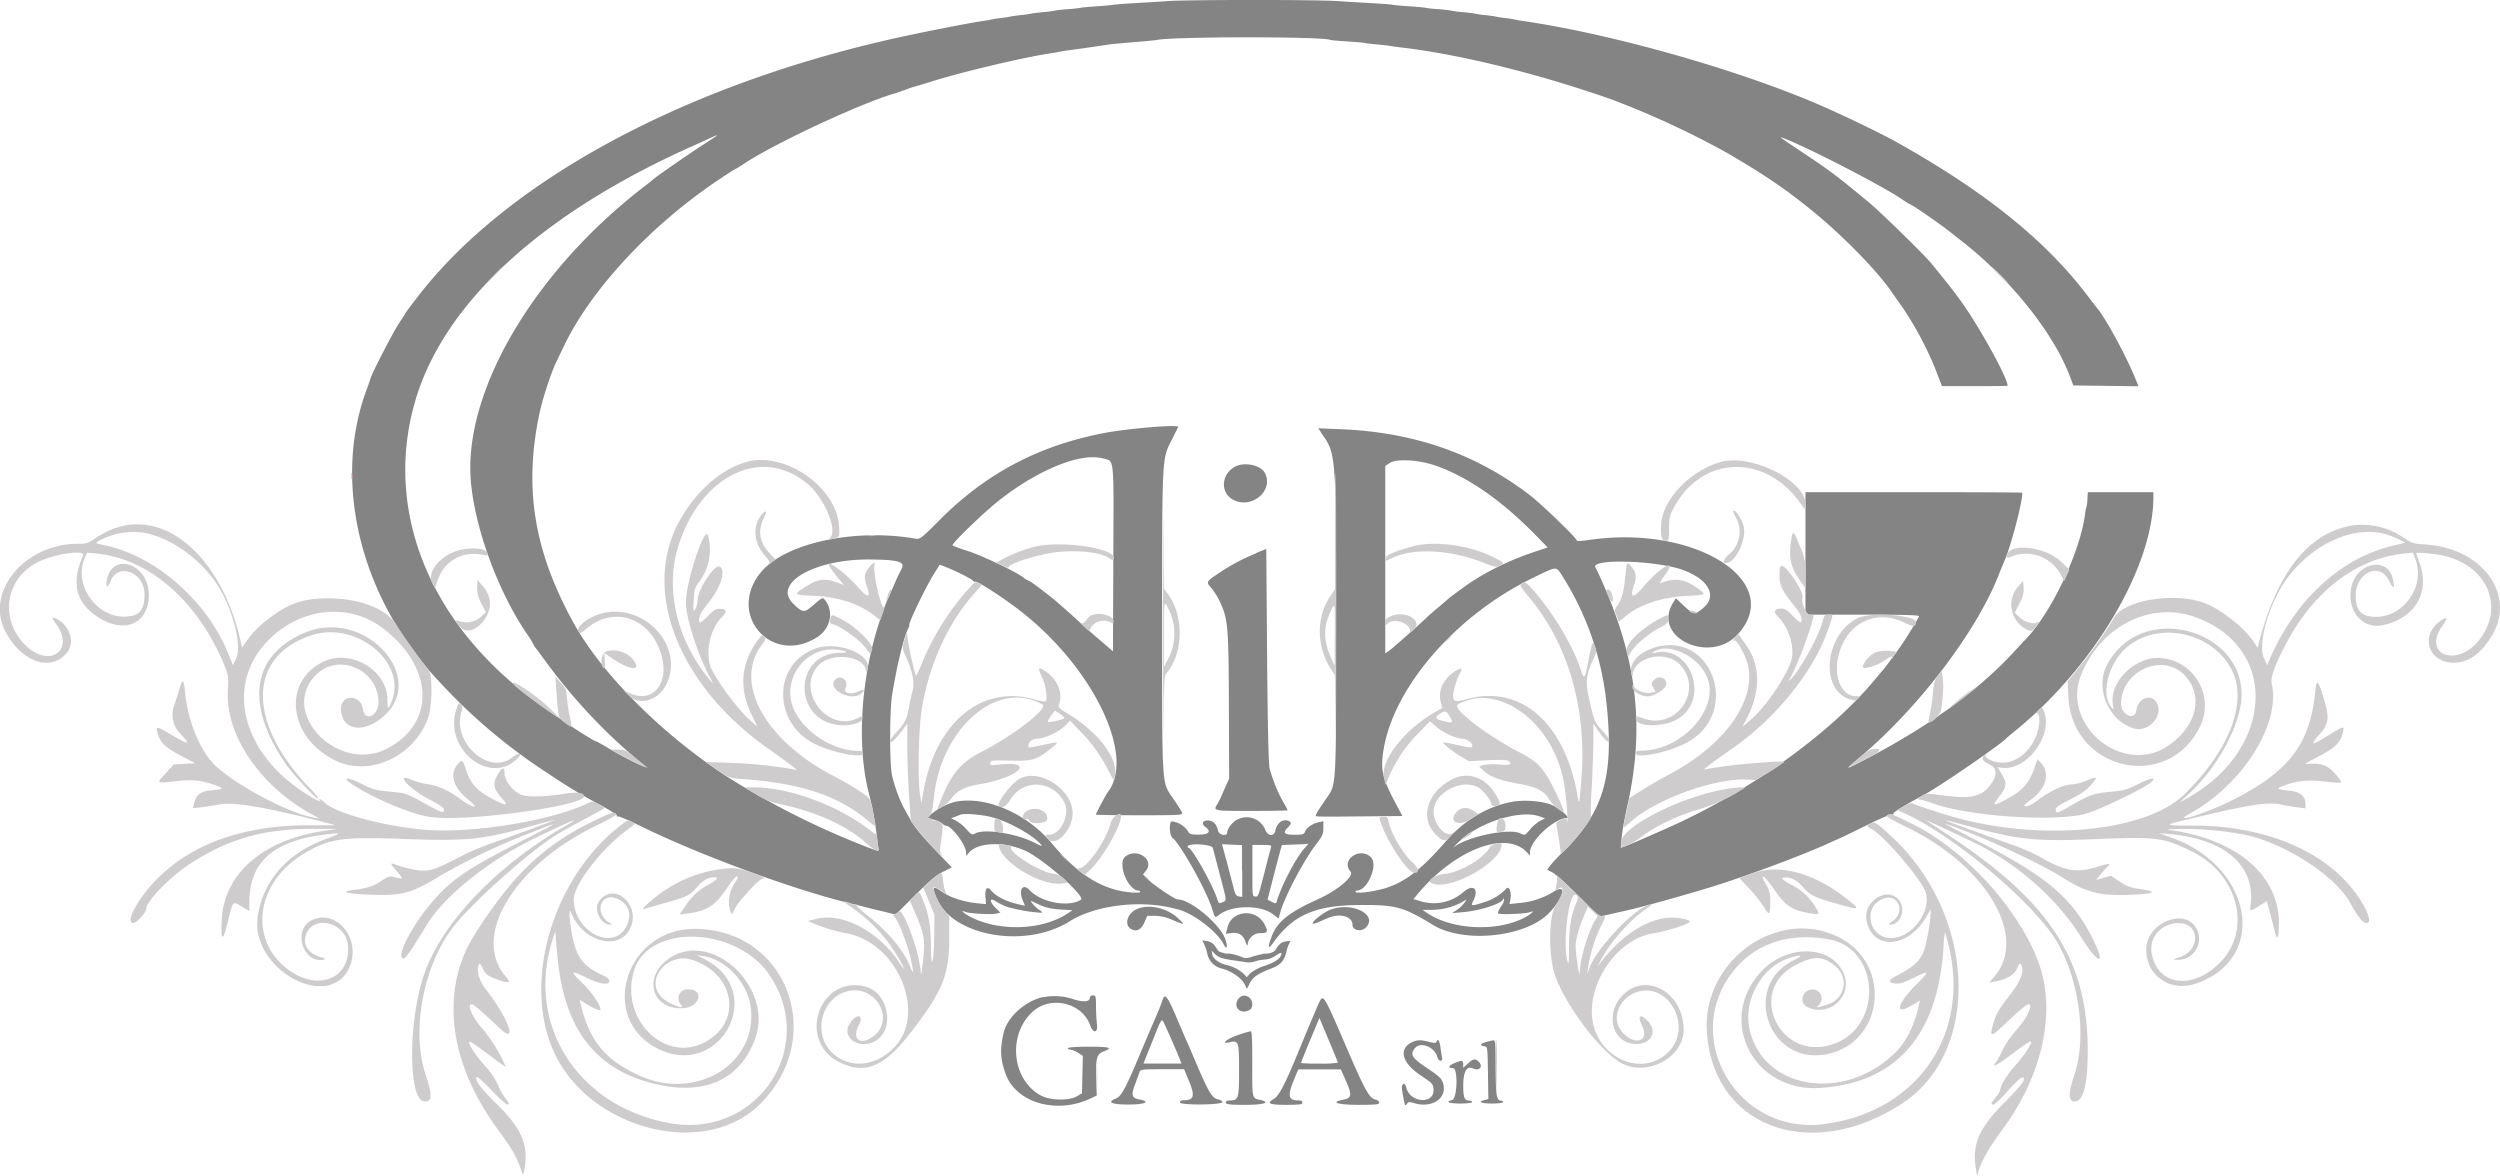
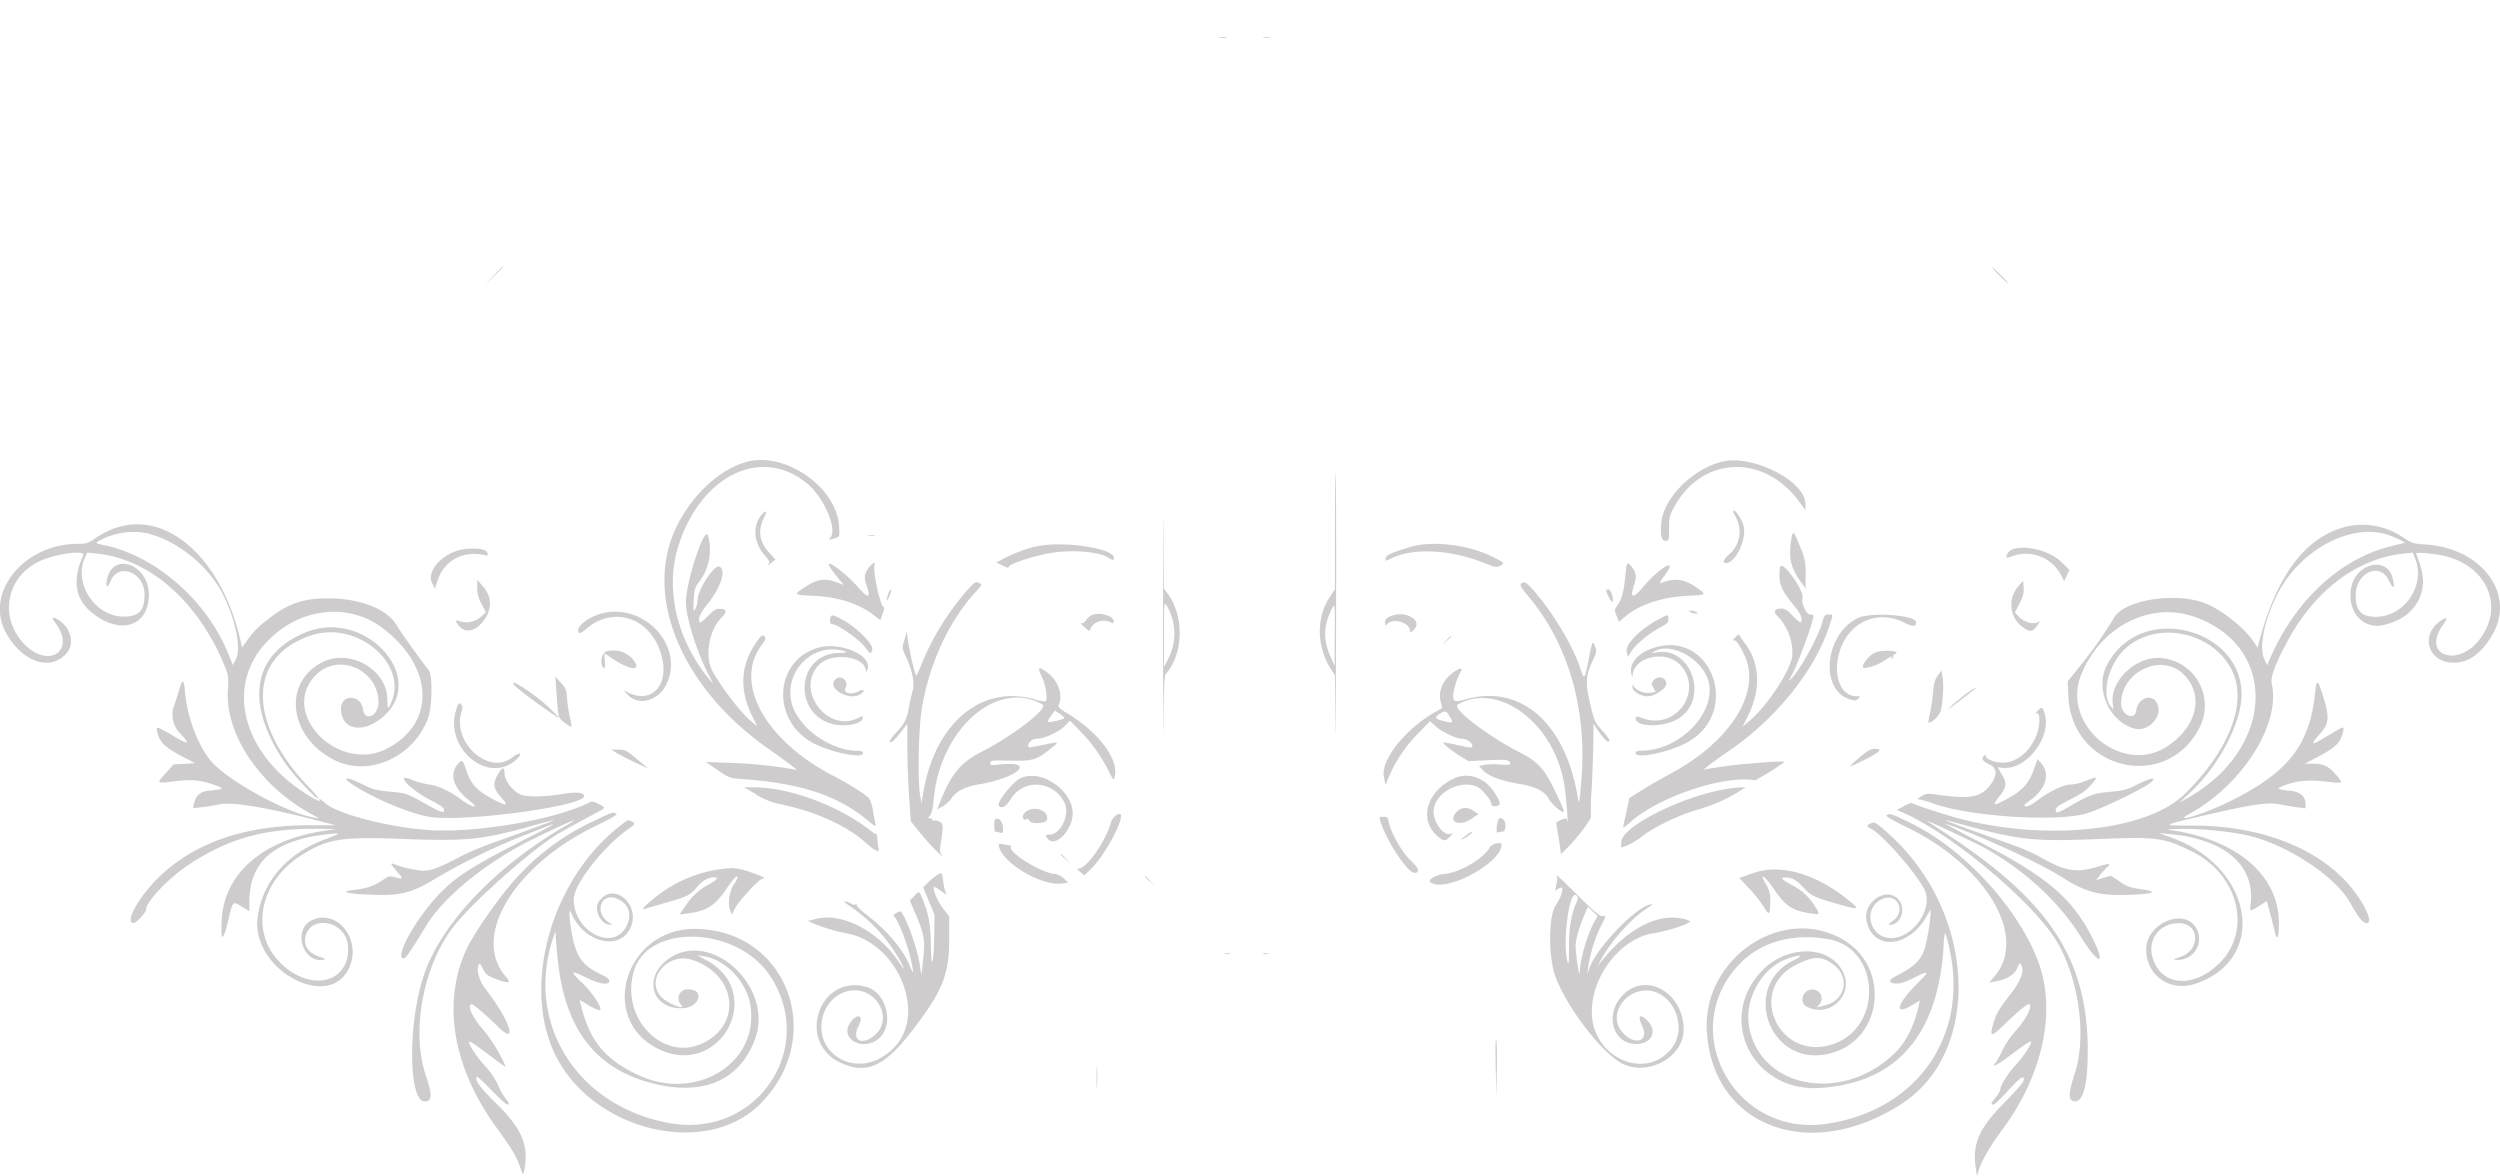
<svg xmlns="http://www.w3.org/2000/svg" id="Layer_1" data-name="Layer 1" viewBox="0 0 813.33 382.59">
  <defs>
    <style>
      .cls-1 {
        fill: #838483;
      }

      .cls-1, .cls-2, .cls-3 {
        fill-rule: evenodd;
      }

      .cls-2 {
        fill: #f2979a;
      }

      .cls-3 {
        fill: #cfcccd;
      }
    </style>
  </defs>
  <g>
-     <path class="cls-1" d="M395.37,102.75c-3,.19-8.11.5-11.28.68s-5.86.41-6,.48-2.5.29-5.27.48-5.14.4-5.28.48a42.87,42.87,0,0,1-4.31.47,42.14,42.14,0,0,0-4.32.48,32.23,32.23,0,0,1-3.86.5c-2,.19-3.7.41-3.84.48a26.64,26.64,0,0,1-3.12.45c-1.58.17-3.2.4-3.6.5s-1.8.32-3.11.48-2.73.38-3.12.48-1.59.32-2.64.47c-5.51.8-22.18,4.12-31.44,6.25-67.7,15.62-123.91,46.37-152.45,83.39-2.19,2.85-4,5.25-4,5.34s-1,1.64-2.18,3.43c-1.84,2.74-8.9,16.41-9.18,17.79-.06.24-.65,1.94-1.34,3.79-11.17,30.18-2,67.63,23.22,94.48a183.24,183.24,0,0,0,36.46,30.75,176,176,0,0,0,16.93,10.16c2.82,1.53,5,3,4.85,3.24s-.06.31.2.15,3.27,1.08,6.67,2.77c20.05,9.91,52.26,21.72,70.74,25.94.39.08,2.07.51,3.71.94s3.38.86,3.84.95,1.89.44,3.17.77l2.33.59,6.31-6.27c4.58-4.54,7.09-6.64,9.15-7.67l2.83-1.41-4.52-4.75c-5.3-5.56-7.6-8.34-9.08-11L309.71,365A48.46,48.46,0,0,1,306,354.66c-.83-3.4-.83-20.83,0-26.15,1.35-8.6,3.79-18.81,5.1-21.35.41-.8.65-1.45.52-1.45-.63,0,5.49-12.7,8-16.64l1.9-3,2.34.92c3.41,1.35,8.28,3.86,8.69,4.48.19.29.36.37.36.16,0-.76,7.84,4.18,13.93,8.79,24.23,18.38,38.68,47.83,29.29,59.72a79.48,79.48,0,0,0-3.86,7.22c0,.13,6.39.23,14.21.23,12.87,0,14.18-.07,13.91-.78-.17-.42-1.5-2.56-3-4.74-3.72-5.54-3.53-2.48-3.54-56.86s0-53.61,3-59.47c.76-1.48,1.51-3,2.23-4.46.36-.92-16.3.45-24.3,2-21.27,4.11-38.42,13.22-53.48,28.43-5.46,5.51-6.26,6.14-7.46,5.93-20-3.52-42.67,1.38-50.52,10.9-11.29,13.7,3.52,30.64,18.41,21.05,4.33-2.79,5.42-8.46,2.34-12.15-.63-.76-.91-.64-3.51,1.63-3.2,2.78-3.55,2.76-6.76-.36-6.79-6.6,7.08-14.53,25.06-14.33,9.42.11,11.51.75,10.2,3.13-.49.89-1.5,3-2.25,4.75l-2.23,5c-.47,1.05-1.62,4.18-2.55,6.95-6.17,18.47-7.6,40.47-3.64,56a108.5,108.5,0,0,1,2.61,13.88c.16,1.58.4,3.36.53,4,.29,1.39.31,1.4-5.31-.79a264.76,264.76,0,0,1-43.49-22c-21.47-13.94-41.11-33.56-50.36-50.32-12.88-23.34-16.23-43.91-11.08-68.14,1.1-5.17,4.16-14.37,5.8-17.39.25-.47,1-2.14,1.79-3.72,8.61-18.58,28.22-39.82,50.65-54.86,2.83-1.9,5.24-3.45,5.37-3.45a28.43,28.43,0,0,0,3-1.84c10.18-6.72,38.07-19.7,49.1-22.87.4-.11,1.7-.56,2.88-1s2.49-.87,2.88-1,3.53-1,7-2.11c9.92-3.07,29.76-7.73,37.91-8.91,1.06-.15,2.25-.36,2.64-.46a26,26,0,0,1,2.64-.44l7.2-1,6.72-1c.79-.11,4.35-.43,7.91-.72s6.92-.61,7.44-.72c5.15-1.11,54.48-1.14,56.36,0,.15.09,2.64.32,5.55.5s5.38.4,5.52.48,1.86.28,3.84.46,4,.41,4.56.52,2,.32,3.36.47c19,2.18,44.9,8.55,68.86,17A284,284,0,0,1,578,152.3c11.89,7,18,11.12,26.38,17.83,10,8,21.87,20,26.65,27,.38.57,1.77,2.52,3.07,4.32a109.61,109.61,0,0,1,11.2,20.67l2.27,5.87h10.68c5.87,0,10.68-.06,10.68-.14,0-2.42-8.67-18.26-14.63-26.72-2.48-3.51-4.17-5.68-10.08-12.95-2.37-2.92-16.73-16.94-20.64-20.16-10.8-8.9-12.18-9.94-21.34-16.05-7.7-5.14-7.94-5.32-6.25-4.67,7.88,3,31.83,15.34,38.48,19.83a22.65,22.65,0,0,0,3,1.85c.44,0,9.37,6.19,12.74,8.83l4,3.16c15.75,12.31,29.78,29.89,35,43.91l1.09,2.88,10.6.13,10.61.13-1.35-3.25c-2.94-7.09-9.48-19.08-12.05-22.07q-1.57-2-3.08-4c-13.79-18.21-33.62-34.15-62.66-50.34-4.42-2.46-14.21-7.22-22.31-10.84-26.46-11.81-69-24-98.86-28.34-.88-.12-1.76-.27-2.64-.47-1-.2-2.07-.37-3.11-.48s-2.09-.27-3.12-.48c-.4-.1-2-.33-3.6-.5a27,27,0,0,1-3.12-.45,36.19,36.19,0,0,0-3.84-.48,32.23,32.23,0,0,1-3.86-.5,42.14,42.14,0,0,0-4.32-.48,42.87,42.87,0,0,1-4.31-.47c-.13-.08-2.51-.3-5.28-.48s-5.14-.41-5.29-.49-2.74-.29-5.76-.46-8.41-.49-12-.72c-7.58-.5-47.63-.48-55.67,0m-146.62,44c-.26.21-2.3,1.56-4.54,3-3.85,2.46-15.32,10.43-15.84,11-.13.15-1.21,1-2.39,1.92-34.25,26.15-57.12,63-57.11,92,0,15.13,7.88,38.32,18.22,53.64a35.59,35.59,0,0,1,2.41,3.85,2.1,2.1,0,0,0,.5.86c.27.32,1.94,2.56,3.72,5a183,183,0,0,0,31.78,33.42c2,1.65-5.67-2.06-11.65-5.61-2.06-1.22-3.82-2.22-3.93-2.22-1,0-14.43-8.91-21.61-14.36-33.16-25.17-47.25-61-37.61-95.53,9-32.27,41.1-61.9,91.11-84.09q2.41-1.08,4.8-2.19c2.38-1.11,2.82-1.25,2.14-.67m196.93,96.44c4.9,6.88,4.86,6.34,4.87,62.59,0,53.22.1,51.53-3,56.09-3,4.32-3.82,5.74-3.57,6s6.51.17,14.19.1l13.95-.13-1.16-2.16c-5.4-10-6-12.38-5.05-18.94,3.1-20.57,23.54-44.22,48.74-56.41,8-3.87,7.36-3.83,9.52-.54a95.78,95.78,0,0,1,14,38.46c3.2,25.8-.16,38.07-14.11,51.58a48.6,48.6,0,0,0-3.91,4.19l-.94,1.3,1.81.94c1,.52,4.81,4,8.47,7.63l6.65,6.69,4.15-.93,4.87-1.1c5-1.12,17.49-4.58,27.11-7.52,10.87-3.33,28.27-9.76,37.44-13.84l5-2.24c.92-.41,4.91-2.35,8.85-4.3s7.46-3.45,7.8-3.32.56,0,.5-.26c-.1-.43,3.43-2.59,10.68-6.54,4.81-2.62,24.52-16.19,25.92-17.84.13-.16,1.42-1.25,2.87-2.43,25.78-20.91,45.09-53.52,45.11-76.2v-1.56H695l-.12,2.25a11.53,11.53,0,0,1-.31,2.57,10.54,10.54,0,0,0-.44,2.21c-1.59,12.66-11.45,33.17-19.94,41.44l-3.11,3.36c-9.73,10.59-22.57,20.46-38.88,29.87-6,3.47-15.12,8.22-15.12,7.89,0-.09,1.89-1.76,4.2-3.72,18.89-16,37.62-40.71,44.75-59,.57-1.46,1.32-3.29,1.68-4.08,2.2-4.94,6-19.25,6-22.62,0-.1-15.88-.18-35.28-.18H603.16v39.84h18.48c12.64,0,18.47.15,18.47.5s-3.89,6.82-6.18,10.05c-1.78,2.5-5.06,6.93-5.33,7.2q-1.44,1.67-2.84,3.36c-14.69,17.67-40.54,36.23-67,48.08-6.77,3-12.12,5.34-13.85,6l-1.87.67.33-3.48c.18-1.92,1.07-6.83,2-10.92,5.32-24.14,3.08-45.53-7.33-69.82-1.47-3.44-2.88-6.52-3.14-6.85-2.44-3.14,20.2-2.49,28.8.83,8,3.09,10.75,8.29,6.33,12.1-2.75,2.37-3.34,2.32-6.45-.61L561,297l-1,1.61c-6.8,11.14,12.18,20.08,21.23,10C596.57,291.54,567.3,273,532.94,278c-2.29.34-4.16.44-4.16.24,0-.78-11.46-11.86-15.36-14.85C495.88,250,475.94,243,452.08,242l-7.46-.31,1.06,1.49m-70.88,8.34c3.55,1.06,3.32-1.24,3.18,32.46l-.12,30.29-1.5-1.3c-.82-.71-2.76-2.38-4.31-3.7s-3-2.64-4.51-4q-4.23-3.94-8.64-7.7c-3.41-2.81-8.07-6.28-8.43-6.28a7.75,7.75,0,0,1-2-1.22C346,288.2,335,283,330.3,281.5a38.94,38.94,0,0,1-4.63-1.67c-.51-.45,10.09-10.71,15.24-14.75,12.84-10.09,26.77-15.65,33.89-13.52m106.71,1.85c10.74,3.41,22.19,11.17,33.53,22.71l4.25,4.33-5.21,1.76a89.63,89.63,0,0,0-20,9.71c-1.3.86-6.72,4.84-7,5.14-.13.14-1.64,1.44-3.36,2.88s-3.22,2.75-3.36,2.89c-1.1,1.2-11.13,10.1-12.36,11l-1.55,1.1v-61l1.55-1c2.06-1.3,8.61-1,13.56.52m-64.3.89c-4.26,2.63-4.43,8.38-.31,10.59,6,3.21,13.33-2.91,10.35-8.67-1.39-2.7-7-3.78-10-1.92m7.2,28a64.93,64.93,0,0,0-12,6.34c-4.45,3-4.41,2.93-2.61,5a23.11,23.11,0,0,1,2.91,4.75c2.5,5.5,2.7,8,2.78,34.35l.08,22.9L414,359.33a43.64,43.64,0,0,1-2.18,4.68c-1.45,2.14-1.31,2.17,11.12,2.17,6.46,0,11.75-.1,11.75-.22a20.69,20.69,0,0,0-1.36-2.53,49.62,49.62,0,0,1-4.49-11c-.37-1.55-.64-13.51-.83-36.88l-.27-34.61-3.36,1.36m-98.14,81a19.76,19.76,0,0,0-7.58,4l-1.1,1.18,2.17.61a7.39,7.39,0,0,1,2.72,1.27,1.8,1.8,0,0,0,1.12.66c1.81,0,6.5,6.25,6.52,8.71v1.13l.83-1c2.86-3.54,11.68-3.85,18.59-.64,5.88,2.73,19.57,14.85,17.93,15.86-4.13,2.55-12.93.89-16.73-3.15-2.2-2.34-3.65-.14-2.2,3.34l.73,1.76-1.54-.33c-4.44-.95-7.87-2.65-9.57-4.73-1.18-1.47-2-.43-1.75,2.32l.18,2.21-2.89-.28c-4.39-.44-8.87-1.91-11.53-3.8s-3-1.67-2.12,1.06c4.3,13.19,28.94,18,43.88,8.54,8-5,22-6.88,32.87-4.34l1.92.45c5.09,1.19,12.95,7.12,15.21,11.47,1,1.91,1.38.93.59-1.48C413,403.28,403.14,395,399.06,395c-1,0-7.16-4.09-9.55-6.34l-1.9-1.79,1-1.28c2.83-3.6-3-7.55-6.74-4.55-2.68,2.17.87,11.08,4.4,11.08a.43.43,0,0,1,.47.38c0,.5-4,.26-7-.42-7.6-1.74-14.49-6.6-21.77-15.35-8.22-9.87-21.86-15.66-31.74-13.46m181.28,0c-7.86,1.44-15.5,6-21.53,13-8.5,9.77-14,13.77-21.31,15.53-3.73.9-7.91,1.26-7.91.68a.43.43,0,0,1,.46-.38c3.47,0,7-8.38,4.6-10.82-3.59-3.58-10,.87-6.66,4.64,1.27,1.47-4.2,6.12-10.64,9-9.54,4.33-13.3,7.37-15.07,12.22-1.31,3.55-1.11,4.25.54,1.93,6.4-9,13.66-12.18,28-12.28,11.88-.09,14.23.55,24,6.49,10.18,6.21,30.71,3.92,38.09-4.25,4.71-5.2,5.41-9.32,1.11-6.54a25.46,25.46,0,0,1-11.38,3.67l-2.94.31.24-1.23c.5-2.63-.29-4.86-1.33-3.74a16.29,16.29,0,0,1-7.14,4.37c-4.16,1.35-4.47,1.32-3.62-.32,2-3.88.21-5.76-3-3.1a14.63,14.63,0,0,1-14.41,3l-2-.58,1.29-1.54c12.15-14.57,28.84-21,35.63-13.69l1,1.05v-1.08c0-3.73,8-11.1,12-11.1,1.21,0-1.94-2.83-4.57-4.12-2.79-1.37-9.15-1.93-13.27-1.18m-169.08,5.05c5.17,1.38,12.78,5.55,15.52,8.51,1,1.09.86,1.06-2.16-.42-5.92-2.9-15.85-4.42-18.84-2.89-1.12.58-1.32.49-3-1.37a13.78,13.78,0,0,0-3.35-2.76l-1.57-.76,1.19-.44c.65-.25,1.51-.58,1.91-.75,1.13-.47,7.15,0,10.28.88M517,368.06l1.43.58-1.59.77a12.54,12.54,0,0,0-3.28,2.79c-1.67,2-1.7,2-3.12,1.3-3.63-1.81-17.27,1-21.66,4.46-.57.45.23-.39,1.78-1.87,6.74-6.41,20.29-10.53,26.44-8m-98.86.93c-1.6,1-3.1,3-3.1,4.13,0,1.45-2.72.92-3-.58-.42-2-1.5-3.17-3.12-3.28-1.83-.13-2.45,1.08-1.06,2.05,2.1,1.48,1.25,2.55-2,2.54-2.82,0-3.05-.08-3.8-1.42a7.62,7.62,0,0,0-5-2.89c-1,0-.89,4.49.14,5.34,2.71,2.22,10.91,16.86,12.88,23,1.06,3.3.87,3.15,2.5,1.95,4.22-3.12,13.44-3.13,17.44,0l1.71,1.33.64-2.23c1.49-5.18,7.59-16.7,11.64-22,2-2.58,2.3-3.31,2.3-5.21v-2.22l-1.56.34c-2,.43-4.05,1.88-4.44,3.11-.26.81-.74.95-3.39.95-3.4,0-3.93-.6-2.13-2.4,1.16-1.16,1.21-1.72.2-2.11-1.9-.73-3.73.61-4.29,3.13-.45,2.06-2.39,1.92-3.29-.24a6.5,6.5,0,0,0-9.19-3.25m-5.57,17.93c2.34,8.89,2.29,8.24.82,8.91-1.09.5-1.21.41-1.74-1.24-1.42-4.4-8.15-16.41-9.2-16.41a.43.43,0,0,1-.37-.46c0-1.24,7.91-.79,8.21.46.16.66,1.19,4.59,2.28,8.74m7.27-1.23v8.39l-1.08-.15c-.84-.12-1.21-.65-1.62-2.32q-1.08-4.2-2.18-8.39L413.33,377l3.26.16,3.26.16v8.39m20.54-7.63c-2.9,3.1-7.74,12.34-9.31,17.77-.14.49-.46.47-1.55-.1l-1.38-.71,1.83-7.1c1-3.91,2.07-7.91,2.35-8.89l.5-1.78,4.19-.16c2.3-.08,4.27-.2,4.39-.26s-.34.5-1,1.23m-11.14,0c-.6,2.19-1.17,4.39-1.73,6.59-2.5,9.77-2.35,9.36-3.37,9.36s-.94-.37-.94-8.4v-8.39h3.15c2.78,0,3.12.1,2.89.84m-84.83,19.58a52.08,52.08,0,0,0,9.91,1.64c.73,0,.55-.27-.78-1.16s-3.11-3.15-2-2.56c3.81,1.95,5.47,2.43,9.11,2.66l4,.25-1.34.91c-7.9,5.34-21.09,6.13-30.68,1.82-2.67-1.19-5.14-3.14-2.78-2.18,1.32.54,8.56.92,10.08.54l1.29-.32-1.51-1.47c-2.23-2.19-2.09-3.65.21-2.09a19,19,0,0,0,4.44,2m159.72-.39c-.68.95-1.1,1.93-.95,2.18.33.53,9,.19,10.43-.4,1.87-.77.22.76-2.06,1.92-9,4.57-23.44,3.82-31.49-1.64l-1.44-1h2.88a20.78,20.78,0,0,0,9.69-2.39l1.75-1-.73,1.11a10.44,10.44,0,0,1-2.36,2.23l-1.63,1.11,3.6-.32c5.69-.52,12.89-2.88,13-4.27,0-.29.16-.23.29.12s-.29,1.41-1,2.36m-118.85,1c-2.93,1.56-3.7,5.1-1.39,6.34,1.73.92,3.19.16,4.23-2.19l.95-2.16h2.55a14.76,14.76,0,0,1,5.42,1.23c4.43,1.87,4.47,1.86,2-.47-3.67-3.48-10-4.75-13.76-2.76m63.82-.18c-2.11.68-6.23,3.72-6.23,4.6,0,.24.7.13,1.56-.24l3.31-1.43c4-1.73,8.09-.61,8.09,2.21,0,1.79,2.83,2.36,4.32.87,4-4-3.84-8.33-11.05-6m-30.46,1.86a5.85,5.85,0,0,0-3.53,4.32l-.5,1.85,1.53-.22c2.57-.38,4,.43,4.83,2.68.48,1.34.72,1.66.75.94a4.15,4.15,0,0,1,4.27-3.63c2.22,0,2.46-.48,1.33-2.65a6.69,6.69,0,0,0-8.68-3.29m-11,9.76a12.27,12.27,0,0,1,1,3.12,6.21,6.21,0,0,0,4.48,4.53c3.68.89,7.25,3.57,8,6,.27.85.42.72,1.16-.92.94-2.11,2.71-3.38,6.77-4.9,3.34-1.25,4.52-2.5,5.27-5.55a11.76,11.76,0,0,1,1.09-3.05c.41-.52.19-.59-1.15-.38-1.55.24-2.4.94-3.58,2.92a3.71,3.71,0,0,1-2.64,1,29.16,29.16,0,0,0-4.58,1c-2.2.69-2.58.69-4.08,0a15.94,15.94,0,0,0-4.28-1c-1.82-.15-2.77-.48-3.12-1.06-1.17-2-2-2.7-3.48-2.93l-1.56-.25.7,1.35m8.43,5c2,.28,4.28.63,5.15.77a6.55,6.55,0,0,0,2.88-.26,12.87,12.87,0,0,1,3.22-.62,7.18,7.18,0,0,0,3.52-1.27c1.91-1.39,2.54-1.05,1.25.68q-.94,1.26-4.77,2.61a14,14,0,0,0-4.86,2.55l-1,1.2-.89-1a12.71,12.71,0,0,0-5.7-3c-2.35-.51-4.39-2-4.65-3.39l-.25-1.27,1.29,1.23c1,.94,2.12,1.35,4.85,1.75m-61,12.11c-5.88,1.37-11.64,6.6-12.77,11.6-1.25,5.52-1.11,8.49.65,13.4,3.37,9.44,16.68,13.26,27.72,7.95l1.92-.92-.16-4.7c-.24-7.38.09-8.73,2.35-9.61,3.16-1.25,2.18-1.56-4.83-1.56-4.16,0-6.72.18-6.72.48s.38.48.84.48a6.58,6.58,0,0,1,2.41,1l1.58,1-.14,6.1-.13,6.08-1.68,1c-2.49,1.46-8.55,1.36-11.52-.18-9.59-5-11.16-19.72-2.9-27.31,5.88-5.41,16.09-3,18.77,4.38,1,2.84,2.6,2.51,2.19-.45a55.57,55.57,0,0,1-.3-5.75c0-3.21-.09-3.53-1-3.53-.54,0-1,.32-1,.73,0,1.33-1.93,1.57-5,.63a19.37,19.37,0,0,0-10.34-.73m38.95.95c-.24.84-1.2,3.26-2.12,5.37s-3.46,8.05-5.62,13.2c-4.33,10.29-5.71,12.77-7.47,13.44-3,1.15-1.36,1.92,4.1,1.92s7.49-.92,3.61-1.65c-2.5-.47-2.76-1.4-1.38-5,.65-1.73,1.31-3.52,1.45-4,.24-.75,1-.84,7.36-.84H401l1.49,3.56c2.14,5.14,1.8,6.52-1.61,6.52-.78,0-1.23.26-1.23.73,0,.94,13.47.85,13.79-.09.1-.31-.49-.7-1.31-.88-2.23-.49-3.16-2.18-9.21-16.56-.27-.66-.66-1.52-.85-1.92s-1.7-3.89-3.35-7.76c-3.17-7.48-4-8.56-4.75-6m24.6-.39c-1.66,2.53.62,5,3.43,3.67.88-.39,1.17-.9,1.17-2,0-2.74-3.15-3.85-4.6-1.63m26.46.81c-.39.87-1.39,3.21-2.22,5.19q-2.55,6-5,12c-3.88,9.44-6,13.49-7.49,14.34-2.66,1.51-1.75,2,3.9,2,4.38,0,5.28-.13,5.28-.72s-.47-.72-1.4-.72c-3.15,0-3.49-1.56-1.43-6.52l1.48-3.56H452l1.24,2.76c2.53,5.62,2.46,6.55-.58,7.12-4.29.8-1.7,1.64,5.09,1.64,5.61,0,6.72-.12,6.72-.72,0-.39-.55-.84-1.22-1-2.07-.52-3.37-2.91-9.95-18.2-6.63-15.45-7.08-16.19-8.24-13.58m3.61,13.9c1.3,3.08,2.36,5.72,2.36,5.88a31.42,31.42,0,0,1-6,.29,56.08,56.08,0,0,1-6-.16c0-.17,2.1-5.43,3.11-7.76.34-.79,1.13-2.67,1.75-4.18l1.14-2.75.64,1.55c.35.85,1.7,4.06,3,7.13m-53.61-5.71c1.43,3.07,3.92,8.82,4.59,10.59l.49,1.29H387.77l2.9-7.2c3.35-8.33,2.92-7.88,4.4-4.68m23.23,2.69c-3.49,1.19-5.52,3-2.52,2.27s3.11-.12,3.11,9.06-.19,9.86-2.92,9.86c-.93,0-1.4.24-1.4.72s1,.72,6.24.72c6.18,0,8.63-.8,4.92-1.61-2.65-.57-2.59-.33-2.54-11.76,0-8.35-.09-10.62-.57-10.58a43,43,0,0,0-4.32,1.32m57.4,2c-5.15,2.08-4.1,6.87,2.45,11.17,3.58,2.35,3.85,2.64,4,4.35.41,5-7.58,4.57-8.84-.45-.55-2.18-1.75-1.39-1.37.9.85,5.08.95,5.35,1.65,4.22.34-.56.75-.58,2.31-.11,5.61,1.68,10.52-1.45,9.48-6-.45-1.94-1.06-2.56-5.3-5.39-5.06-3.39-5.71-4.5-3.88-6.61s6.39-.21,7.2,3c.39,1.54,1.83,1.65,1.52.12-.21-1.12-.38-2.24-.52-3.36-.28-2.15-.89-3-1.31-1.72-.14.43-.71.43-2.41,0-2.56-.64-3.55-.66-5-.09m23.69.11c-2,.53-2.35,1.2-.72,1.43,1.07.15,1.08.25,1.21,8.66l.13,8.5-1.21.31c-2.35.58-1.17,1.15,2.39,1.15,2.08,0,3.6-.2,3.6-.47s-.32-.48-.71-.48c-1.4,0-1.69-1.87-1.69-10.77,0-6.84-.14-8.9-.6-8.86a21.86,21.86,0,0,0-2.4.53m-6.07,7.05-1.49,1.39v-1.15c0-1.36-.32-1.4-2.87-.38-1.94.78-2.18,1.63-.46,1.63s1.4,9.94-.27,10.36c-2.39.6-1.12,1.15,2.64,1.15,2.24,0,3.84-.19,3.84-.47s-.39-.48-.87-.48c-1.58,0-2-1-2-4.84,0-4.51,1.12-6.55,3.11-5.64,2.19,1,3.53-.57,1.89-2.21-1.07-1.07-1.82-.94-3.51.64" transform="translate(-15.78 -102.36)" />
-     <path class="cls-2" d="M130.11,257.25c0,.92.1,1.3.22.84a4,4,0,0,0,0-1.68c-.12-.47-.22-.09-.22.84" transform="translate(-15.78 -102.36)" />
    <path class="cls-3" d="M412.53,114.58a7.11,7.11,0,0,0,2.16,0c.59-.12.11-.21-1.08-.21s-1.68.09-1.08.21m14.4,0a5.35,5.35,0,0,0,1.92,0c.46-.12,0-.21-1.08-.21s-1.44.1-.84.22M176.29,192.1l-2.86,3,3-2.86c1.65-1.58,3-2.93,3-3,0-.36-.48.07-3.14,2.86m490-.12a27.27,27.27,0,0,0,3.09,2.88,21.17,21.17,0,0,0-2.61-2.88,29.33,29.33,0,0,0-3.09-2.88,19.6,19.6,0,0,0,2.61,2.88M258.61,252.66c-8.35,2.33-16.59,9.66-21.94,19.5-12.21,22.48-.09,53.27,29,73.74,3.28,2.31,6.76,4.83,7.72,5.59l1.74,1.38-1.83-.33a147.23,147.23,0,0,0-20-2l-7.92-.28,3.86,2.63c3.83,2.6,3.89,2.63,8.4,2.95,18.85,1.36,31,5.44,40.72,13.67,1.89,1.6,2.51,1.94,2.31,1.24-.15-.53-.54-2.55-.87-4.49a12.18,12.18,0,0,0-1.29-4.22c-1.43-1.43-6.65-4.7-11.41-7.16-22.48-11.57-32.83-30.46-23.45-42.76,1.32-1.74,1.42-2.23.56-2.94-.46-.38-1.1.23-2.6,2.48-4.94,7.39-5.31,15.05-1.14,23.58l1.71,3.47L260.14,337c-3.34-2.75-9.88-11.26-12.62-16.42-2.55-4.81-1.06-13.26,3.07-17.38,1.9-1.91,1.65-2.77-.81-2.77-1.08,0-2,.56-3.7,2.35-1.25,1.3-2.4,2.23-2.55,2.08-.87-.86-.05-2.93,2.3-5.82,4.4-5.4,6.26-11,4.1-12.32-1.59-1-7.14,7.36-7.18,10.78a6.85,6.85,0,0,1-.74,2.93c-.68,1.12-.71.94-.54-2.71s.31-4.08,1.94-6.3a17.37,17.37,0,0,0,2.73-14.75c-.95-3.93-7.21,14.87-7.21,21.66,0,5,3.69,16.62,7.7,24.17,1.34,2.52,1.35,2.57.19,1.2C236,310.84,232,293.92,236.51,279.86c7.35-23,27.15-32.5,41.95-20.11,5.51,4.62,9.91,15.05,7.4,17.56-.73.72,0,.76,1.8.08,1.25-.47,1.28-.58,1.1-3.76-.72-12.75-17.59-24.48-30.15-21m317.08,0c-9.88,2.72-19,12.16-19.47,20.25-.26,4,.12,5.43,1.48,5.43,1,0,1.07-.18,1.08-4,0-3.6.15-4.23,1.67-7,9-16.6,29.09-17.48,40.64-1.78l2.07,2.81v-2c0-7.59-17.67-16.41-27.47-13.71M394.16,305c0,27.72.06,43,.13,33.87.11-13.18.27-16.68.8-17.28,5.77-6.58,6-18.9.48-26.26l-1.15-1.52-.13-19.6c-.07-10.78-.13,3.08-.13,30.79m55.92-29.8V294.1l-1.68,2.5c-4.4,6.54-4.32,16,.21,23.16l1.46,2.28.13,16.67c.07,9.17.18-5.62.25-32.88s0-49.54-.13-49.54-.24,8.51-.24,18.9m-186.34-5.57c-3.19,3.53-2.87,9.22.76,13.34,1.65,1.88,1.8,2.24,1.24,3-.36.45,0,.28.84-.37l1.49-1.19L266,282.14c-3.25-3.52-3.76-7.23-1.57-11.58,1-1.9.6-2.38-.7-.94m315.91-.72a20.41,20.41,0,0,0,1,2,9.66,9.66,0,0,1-2.44,11.92c-1.75,1.5-2.16,2.72-.91,2.72,3.14,0,6.86-7.88,5.72-12.11-.71-2.61-3.33-6.2-3.33-4.55M53.21,274.14a32.17,32.17,0,0,0-6.11,3.14c-2.72,1.86-3.25,2-6,2-17.5,0-30.41,15.86-23.44,28.79,5.26,9.75,14.64,12.91,19.86,6.7,2.49-2.95,1.37-7.93-2.34-10.47-2.22-1.52-2.87-1.27-1.48.56,7.08,9.28-2.28,15.43-10.28,6.75s-5.5-21.54,5.11-26.6c5.17-2.47,15.11-3.86,14.31-2-4,9.11-2.4,15.49,4.94,20.2,8.6,5.51,16.43,2,16.43-7.38,0-10.06-12.08-14.19-13.66-4.66-.42,2.54.22,2.63,1.25.16,2.56-6.09,11-2.74,11,4.37,0,5.34-1.79,7.26-6.74,7.26-9.25,0-16.35-10.6-12.72-19l.79-1.83,3.22.33c17.3,1.81,33,15.71,41.58,36.71,1.16,2.85,1.23,3.46,1,7.66-1,14.44,10.53,31.42,27.39,40.51l2.4,1.29-1.92-.32c-8.55-1.42-27.43-11.69-33.05-18-4.41-4.95-8-14.36-8.76-22.65-.38-4.44-.84-4.67-1.88-1-.46,1.61-1,3.21-1.52,4.78a8.78,8.78,0,0,0,1.94,9.7c3.33,3.56,2.77,3.66-2.62.48s-5.62-3.21-4.79-.43,2.62,4.48,7.66,7.12l4.5,2.35-3.5.2-3.49.19-2.56,2.82c-3.16,3.47-3.24,3.4,3.13,2.65,5.61-.67,8.73-.32,13.5,1.5,2.43.92,2.12,1.12-2.57,1.55-2.73.25-4.35,1.61-4.87,4.11l-.34,1.62,2.82-.32c1.54-.18,4.16-.6,5.82-.94,4.26-.89,15.27,1,32.5,5.42l5.28,1.38-9.36,0C95.3,371,79.38,376.48,68,387.22c-6.72,6.32-11.91,15.43-8.81,15.43,1,0,4.12-3.39,4.12-4.55,0-2.37,7.49-10.2,13.67-14.29,13.19-8.72,24.73-11.95,42.23-11.82l6.24.05-4.08.6c-20,2.93-32.58,13.82-33.44,28.81-.41,7.25.38,7.54,2,.73s1.52-6.73,4.59-4.85l2.39,1.47v-3c0-12.95,7.8-19.89,24.65-21.95,5.54-.67,5.53-.5-.07,1.58-12.32,4.56-20.21,13.64-21.87,25.16-2.49,17.29,23.86,31.4,30,16.07,3.66-9.12-4.58-18.86-12.55-14.84-6.22,3.15-2.61,14.25,4.14,12.72.61-.15.29-.38-1-.76-4-1.14-5.89-3.76-5-6.93,2-7.16,13.13-4.65,13.78,3.1.92,11.13-10.26,15.2-20.12,7.34-12.3-9.82-9.58-27.91,5.59-37.1,8.24-5,12.7-5.66,32.35-4.9,20.95.8,25.92.29,42.43-4.37,3.68-1,6.76-1.83,6.84-1.75s-7.4,2.94-20,7.4a93.75,93.75,0,0,0-9.36,3.88c-10.23,5.34-11.53,5.71-16.7,4.72a34.82,34.82,0,0,1-5.3-1.41c-2.21-.93-2.18-.59.16,2.08,2.21,2.51,2.18,2.65-.46,1.94-1.89-.51-2.13-.45-4.49,1.12-2.71,1.79-4.76,2.46-9.15,3-4.72.57-1.91,1.3,5.93,1.55,9.83.32,12.8-.47,21.52-5.71a205.23,205.23,0,0,1,29.84-14.32c10.48-4.19,10.32-4-1.48,2-19,9.66-24.06,13.08-30.51,20.73-6.63,7.85-11.72,18-9,18,.72,0,2.25-2.21,7.46-10.78,5.7-9.38,19.83-20.79,34.76-28.09,11.51-5.62,16.41-7.64,10.92-4.5-23,13.18-41.05,32.16-46.64,49.11-5.14,15.61-4.92,40.81.37,40.81,2.48,0,2.53-1.9.25-8.84-4.76-14.44-.53-36.06,9.48-48.5,6.72-8.35,26-25.37,34-29.94,1.75-1,5.13-2.88,7.5-4.15l5.28-2.84c2.37-1.28,2.38-1.34.19-2.45-1.82-.93-2.28-1-3.31-.48-11.19,5.64-37.16,10-52.5,8.87-13.38-1-29.74-5.35-33.4-8.85-1.31-1.25-2.23-1.61-1.62-.63.19.31-.83-.11-2.26-.93-22.8-13.1-29.31-36.47-14.34-51.45,10.57-10.56,26.19-12.13,37.17-3.72,16.52,12.65,17.19,30.76,1.44,39.05-16,8.41-35.46-11.61-23.25-23.91,7.3-7.35,20.19-1.76,20.34,8.83.07,4.49-4.48,6.59-5.05,2.33-.64-4.84-7.15-5-7.15-.18,0,6.74,6.77,8.3,13.26,3,15.67-12.68-5.37-36-25-27.73-17.25,7.26-19.62,23.17-6.37,42.52,2.58,3.76,10.22,11.95,10.7,11.47.15-.15-1-1.64-2.67-3.32-20.67-21.35-20.38-43.12.64-49.85,14.45-4.63,30.82,8.8,26,21.36-1.16,3.06-1.46,3-1.48-.4,0-9.73-12.21-16.72-21.16-12.16-13.22,6.73-10.79,24.77,4.31,32C136,355.12,150.3,348.6,155,336.12c1.4-3.69,1.56-14.17.25-15.77-2.35-2.86-9.09-12.3-10.4-14.55-3.06-5.29-11.95-8.79-22.32-8.78-8.42,0-13.26,1.75-20.16,7.27a27.77,27.77,0,0,0-6.29,6.57L94.52,313l-.3-1.34c-5.88-27.13-23.81-43.5-41-37.47m725.16-.3c-12.82,3.45-22.16,16.12-27.71,37.59l-.43,1.64L749,311.19c-3.13-4.71-10.66-10.63-16.15-12.68-9.59-3.59-26-.92-29.25,4.76a146.22,146.22,0,0,1-11.3,16L688.47,324l.22,4.92c1.07,24.22,32.37,31.32,42.88,9.72a15.53,15.53,0,0,0-13.1-22.22c-7.74-.5-16.06,7.3-15.37,14.42l.23,2.42-.89-1.15c-3.16-4.12-.63-13.89,4.89-18.85,10.19-9.16,28.36-5.37,34.58,7.21,5.11,10.34-.76,25.78-15.26,40.11-12.06,11.92-44,15.55-72.76,8.27-4.53-1.14-15.58-4.75-16.08-5.24a6.58,6.58,0,0,0-2.58,1l-2.35,1.28,1.39.58c16.26,6.84,44.08,30.25,51.17,43.06,6.86,12.39,9.14,30.37,5.34,42-2.13,6.5-2.18,8.9-.19,9.13q4.36.51,4.4-16.46c0-29.46-12.23-48.42-45.52-70.27-3.66-2.4-6.75-4.46-6.88-4.59-.38-.39,15.85,7.23,18.4,8.63,13.3,7.31,24.67,17.77,31.82,29.27,5.26,8.46,8.13,9.64,4.44,1.83-6.58-13.91-14.86-21.18-37.22-32.67-6.87-3.53-12-6.28-11.52-6.11,10.16,3.31,30.66,12.7,38.15,17.48,7.72,4.92,12.1,6.06,21.91,5.71,8.07-.29,9.57-1,3.81-1.82-3.53-.5-4.61-.88-7-2.5l-2.86-1.9-2.4.7-2.4.71,1.42-1.8a22.09,22.09,0,0,1,2.16-2.4c1.52-1.27.63-1.32-3-.17-6.83,2.17-10.76,1.52-18.87-3.16a59.41,59.41,0,0,0-8-3.58c-16.32-5.83-22.67-8.16-22.56-8.27s2.82.62,6.11,1.52c17.87,4.87,22.5,5.36,43.14,4.52,19.41-.79,21.63-.5,30.91,4.12,15.15,7.56,19.52,25.8,8.7,36.37-8.71,8.49-19.45,7.24-21.8-2.55-1.35-5.64,2.71-10.58,8.69-10.58,6.83,0,7.17,8.74.42,11-2.25.77-2.42.9-1.17.93a6.85,6.85,0,0,0,6.61-9.9c-3.51-7.4-16.47-2.23-16.47,6.56,0,8.43,7.72,13.85,15.88,11.16,24-7.9,19-38.15-7.88-47.65l-3.93-1.39,3.12.27c18.48,1.59,28.48,10.29,26.74,23.27-.28,2.09-.29,2.09,3.57-.33l1.75-1.1,1,3.69c.53,2,1.24,4.85,1.58,6.26.78,3.21,1.3,2.22,1.34-2.56.14-15.86-13.89-27.73-36.19-30.62-.79-.11,1.38-.22,4.82-.26a109.91,109.91,0,0,1,19.77,1.81c13,2.52,29.64,13.16,34.69,22.09,2.91,5.15,4.2,6.74,5.48,6.74,1.82,0,.3-4.3-3.31-9.35-10-14-29.5-22.27-52.87-22.36-10.65,0-10.66,0,1-2.76,17.3-4.09,23.08-5,27.23-4.1,1.65.34,4.14.76,5.52.93l2.52.32v-1.47c0-2.3-1.71-3.88-4.56-4.19-4.75-.53-5-.67-3.14-1.46,4.3-1.82,8.14-2.27,13.84-1.63,6.45.72,6.31.79,3.87-2.07s-4-3.68-7.46-3.7H765.6l4.56-2.4c5.17-2.72,6.92-4.36,7.69-7.22.7-2.59.54-2.66-2.23-1l-4.86,2.89c-3.08,1.83-3.18,1.34-.36-1.83,3.18-3.58,3.34-5.41,1.09-12.61-1.63-5.24-2.09-5.46-2.5-1.22-1.7,17.37-8.8,26.37-28.34,35.92-8.27,4-18.64,7.11-12.39,3.67,17.17-9.46,29.64-29.31,26.57-42.32-.43-1.84,1-5.91,4.52-12.59,9-17.31,22.89-28,38.47-29.65l2.94-.31.83,2.17c3.27,8.55-3.59,18.63-12.71,18.71-4.83.05-6.72-1.9-6.72-6.92,0-7.48,7.87-11.05,10.79-4.9,1.52,3.19,2.17,2.62,1.16-1-1.91-6.89-11.7-4.63-13.35,3.07s3.59,14,10.41,12.43c10.24-2.29,15.16-10.54,11.86-19.88q-.63-1.73-1.2-3.48c0-.34,4.52,0,7.72.56,14.87,2.65,21.38,16.33,13,27.37-7.21,9.53-19,5.26-12.13-4.4q2.7-3.84-.61-1.57c-6.87,4.71-4.09,13.65,4.23,13.64,4.82,0,8.89-2.9,12.42-8.79,8-13.28-3.08-28.49-21.54-29.66-4.11-.26-4.46-.37-7.46-2.39a23.48,23.48,0,0,0-19.12-3.24M64.74,276.19c9,2.38,18.64,10.23,23.27,19,4.27,8.14,6.36,18,4.55,21.55l-1,2-1.63-4c-7-17.08-23.59-31.55-40.15-35-3.3-.69-3.3-.69-.72-2a23.28,23.28,0,0,1,15.72-1.63m533.8,1.51c-1,6.32-.33,9.33,3.22,14.23l1.4,1.93v-4.54a17.57,17.57,0,0,0-1.72-8.83c-2.16-5.4-2.43-5.66-2.9-2.79m193-1.57a28.71,28.71,0,0,1,4.57,1.75l2.16,1.11-4.57,1.12c-16.91,4.18-31.63,18-39.78,37.34l-.59,1.41-1-2.13c-1.7-3.76.09-12.57,4.22-20.78,7.07-14.08,22.88-23,35-19.82m-493.19.65a5.35,5.35,0,0,0,1.92,0c.46-.12,0-.21-1.08-.21s-1.44.11-.84.22m54.1,3.49a46,46,0,0,0-10.38,4l-2.22,1.18,2.14,1c1.17.57,2,.85,1.87.61-.55-.89,6.93-3.49,13.39-4.66,7-1.27,16.19-.54,19.18,1.53,1.22.85,1.7.83,1.7,0,0-3.25-17.45-5.71-25.68-3.63m122.37,0c-6.38,1.92-8.15,2.72-8.3,3.74s-.13,1,2.16-.1c7-3.32,19-2.7,29.6,1.53,3.73,1.48,4.4,1.62,5.4,1.09,1.65-.89,1.5-1.09-2.39-3-7.9-3.91-19.54-5.33-26.47-3.25m-311.18,1.58c-5.48,2.12-9,7-7.3,10.3l.89,1.74.84-2.58c2.09-6.4,8-9.77,14.78-8.43,1.72.35,1.77.32,1.39-.74-.59-1.6-6.78-1.77-10.6-.29m506.74-.72a3.33,3.33,0,0,0-1.92,2.35c0,.42.44.41,1.79-.08a12.85,12.85,0,0,1,16.18,6.47l.84,1.63.85-1.87.85-1.87-2.52-2.46c-3.84-3.76-11.6-5.77-16.07-4.17m-384.86,5.44a36.88,36.88,0,0,0,2.61,3.55l2.11,2.58-2.7-1c-3.55-1.25-5.93-.88-9.61,1.5-4.17,2.69-4.12,2.76,2.19,3,8.33.36,15.22,2.6,20.24,6.58l1.76,1.39.79-2.13c.43-1.17.61-2.13.38-2.13-1.14,0-3.74-11.94-3-13.85.48-1.24-1.06-.27-2.17,1.37-1.27,1.87-1.34,3-.36,5.77,1.39,3.93.34,3.94-3.08,0-3.72-4.28-10.52-9.27-9.15-6.72m259,2.82c-.39,5-1.18,8.12-2.54,9.95-1.08,1.46-1.1,1.57-.35,3.46l.77,2,2-1.7c4.56-3.91,12-6.38,20.33-6.77,5.86-.27,6.1-.4,4-1.95-4.86-3.6-7.81-4.09-12.83-2.17-.4.16.15-.88,1.23-2.3,4.81-6.36-1-3.33-6.9,3.6-3.34,3.91-4.36,3.61-2.85-.84.87-2.53.68-3.88-.79-5.75s-1.72-1.63-2,2.51m50.06.19c0,3.35.89,5.17,5.08,10.31,1.92,2.36,2.6,4.25,1.81,5-.17.17-1.31-.77-2.55-2.08-1.74-1.86-2.56-2.38-3.71-2.38-2.26,0-2.81,1-1.29,2.44a17.11,17.11,0,0,1,4.81,13c-.54,4.58-8,16-13.54,20.75l-2.63,2.25,1.69-3.37c4.4-8.77,4-17.45-1.09-24a15.73,15.73,0,0,1-1.56-2.33c-.18-.46-.58-.28-1.44.66-.65.71-.94,1.16-.65,1,.79-.45,1.85.93,3.64,4.72,5.7,12-4.42,28.17-24.33,38.76q-4.66,2.51-9.18,5.29l-3.9,2.49-.82,3.84c-.45,2.11-1,4.38-1.1,5-.25,1.07,0,.95,2.2-1,8.81-7.91,29.15-15,39.62-13.76.95.12,1.74,0,1.74-.17a.46.46,0,0,1,.5-.39,70,70,0,0,0,8.23-5.22c.42-.37-3.28-.22-11.13.45-5.37.46-7.67.75-13.44,1.7l-1.68.28,1.92-1.53c1.06-.84,4.19-3.1,7-5,14.82-10.27,27.16-25.66,31.86-39.74,1.52-4.54,1.53-4.18-.1-4.18-1.22,0-1.41.23-2,2.41-1.23,4.8-7.82,16.62-10.49,18.8-.68.56-.68.5,0-.58,2-3.1,7.56-18.06,7.56-20.25,0-.21-.51-.38-1.12-.38-1.21,0-3-4-2.43-5.49.64-1.65-5.08-10.35-6.81-10.35-.51,0-.67.74-.67,3m-423.72,4a10.37,10.37,0,0,0,1.42,5.28l1.44,2.83-1.41,1.29a7.09,7.09,0,0,1-6.4,1.79c-2.34-.67-2.42-.58-1,1.23,2.07,2.71,5.55,1.94,8.26-1.84s2.48-7.67-.59-11.15l-1.66-1.88,0,2.45m159.93.34A86.68,86.68,0,0,0,316,317.39a39.66,39.66,0,0,1-2.11,4.77c-.34.36-2.35-8.37-2.85-12.37l-.23-1.92-.79,2.64c-.79,2.63-.79,2.66.49,5.52,2.22,5,2.91,8.52,2.15,11.17q-.74,2.79-1.23,5.63c-.64,3.6-1.45,5.1-4.44,8.23-1,1.1-1.81,2.25-1.71,2.55.25.74,1.67-.53,3.93-3.5l1.75-2.32v7.36c0,4,.25,11.18.56,15.87l.56,8.51,3,3.73a76,76,0,0,0,5.54,6.12c1.4,1.32,2.15,1.92,1.67,1.33-.81-1-.84-1.4-.35-4.7.78-5.25.73-5.75-.69-6.4a2.51,2.51,0,0,0-1.68-.29c-.25.15-.45.05-.45-.23s-.36-.51-.79-.51c-.74,0-.74-.06,0-.88.54-.6.94-2.35,1.23-5.43,2.17-23,20.75-39.1,35.37-30.72,2.06,1.18-9.38,10.06-19.85,15.41-6.67,3.41-9.7,7-13.23,15.72l-1.2,3,1.75-.93a10.15,10.15,0,0,0,3-2.74c1.53-2.28,4.37-3.72,8.77-4.46,13-2.17,18.86-7.77,6.76-6.47-2.9.31-3.13.27-3-.54s.67-.87,6.47-.72c7.23.18,8.59-.21,13-3.74,3.17-2.51,3.18-2.51-2.08-1.43s-5,1.07-5,.24c0-1.09,1.4-2.19,2.78-2.19,2.32,0,6.95-2.1,8.92-4l1.9-1.88,3.44,3.58a50.47,50.47,0,0,1,9.07,12.73c1.62,3.22,1.66,3.25,2,1.85,1.4-5.6-5.3-14.5-15.55-20.62-2.35-1.4-2.95-2-2.68-2.6,1.47-3.28-.09-7.87-3.56-10.49-3.08-2.32-3.5-2-1.9,1.31,1.26,2.62,1.95,7.22,1.2,8a15.13,15.13,0,0,1-3.76-.75c-17.2-4.77-32.16,7.78-36,30.21l-.62,3.6-.41-2.4c-.9-5.25-.55-22.13.6-28.79,2.47-14.31,8.69-27.82,17.1-37.12,2.55-2.81,2.55-2.82,1.42-3.33s-1.37-.28-3.47,2m341.7-1a9,9,0,0,0,2.06,13.85c1.92,1.19,2.55,1,4-1,1.08-1.53,1.08-1.53.05-1-1.42.76-4.43-.18-6.07-1.89l-1.25-1.3,1.49-2.94c1.17-2.3,1.47-3.43,1.35-5.19l-.15-2.25-1.5,1.72m-161.83-.64c-.5.31,0,1.23,2.29,3.92,13,15.45,19.12,36.48,17.34,59.36-.64,8.2-.76,8.83-1.22,6-4-24-18.48-36.73-36.2-31.82-3.79,1-4.33.89-4.34-1.25a22.29,22.29,0,0,1,2.26-7.27c1-1.58.46-1.87-1.4-.71-4,2.46-5.87,6.42-4.87,10.17l.51,1.92-2.56,1.47c-9.73,5.56-17.62,15.69-16.45,21.12l.53,2.47,1.07-2.63a46,46,0,0,1,10-14.61L481,337l2.07,1.82c2.08,1.84,6.57,3.89,8.5,3.89,1.33,0,3.19,1.27,3.19,2.18s-.26.85-5.28-.24a36.09,36.09,0,0,0-4.19-.78c-.3.28,2.8,2.79,5.39,4.37l2.88,1.75,6.17-.3c4.38-.22,6.35-.15,6.83.25,1.37,1.14.61,1.42-3,1.15a20.34,20.34,0,0,0-5.16.14l-1.44.42,1.44,1.45c1.85,1.85,5.57,3.23,11.3,4.22s8.47,2.29,10,5c1.17,2,4.81,5,4.81,4,0-.8-3-7.23-4.72-10.29-2.64-4.55-4.5-6.25-9.82-9C499.47,341.6,488,332.74,490,331.58c13.16-7.47,31.1,5.76,34.61,25.54.68,3.79,1.47,14.1,1,12.3a1.9,1.9,0,0,0-.37-.84,8.08,8.08,0,0,0-3.16,1.4c0,.19.2,1.52.45,2.95s.58,3.66.76,4.95l.31,2.34,2.16-2.1c2.79-2.71,7.93-9.49,7.6-10a78.06,78.06,0,0,1,.23-9c.26-4.7.51-11.42.54-14.94l.06-6.38,1.21,1.82c1.51,2.28,3,4,3.56,4,.92,0,.25-1.22-2-3.67-2.48-2.71-2.57-2.94-4.3-10.72-1.13-5.09-.8-7.7,1.56-12.55.9-1.84,1-2.47.59-3.68-.85-2.49-1-2.18-2.21,3.95-1.26,6.53-1.43,6.73-2.64,3-2.37-7.3-8.65-17.85-15-25.19-2.6-3-3.15-3.34-4.36-2.57m-205.95,3.68c-.77,2.35-.4,2.46.58.17.44-1,.62-1.88.4-1.88s-.67.77-1,1.71m233.72-1.48c0,.93,1.65,4.06,2,3.74.61-.61-.47-4-1.27-4-.39,0-.7.1-.7.23m-142.31,6.44a17.65,17.65,0,0,1-.17,15.74l-1.44,2.78,0-10.44c0-11.53-.05-11.41,1.63-8.08M450,309l0,10-1.1-2.4c-2.58-5.64-2.65-10.16-.23-15.3,1.45-3.1,1.41-3.29,1.37,7.74m115.69-7.56a3.61,3.61,0,0,0,1.68.47c.8,0,.84-.08.24-.47a3.77,3.77,0,0,0-1.68-.46c-.79,0-.83.08-.24.46m-355,.71c-4,1.25-7.56,4.18-6.79,5.61.45.84.65.77,2.74-1,9.18-7.67,21.25-3.14,24.4,9.17,2.39,9.33-3.32,15.48-10.87,11.72l-1.66-.83,1.65,1.7c3.39,3.51,9.61,1.82,12.25-3.33,6.48-12.64-7.52-27.5-21.72-23.06m519,.87c27.59,9.72,26.14,43.19-2.56,59.11l-2.4,1.33,3.06-2.8c8.16-7.48,14.92-18.85,16.77-28.2,4.81-24.41-31.85-36-43.38-13.71-4,7.63.74,18.41,9,20.62,4.27,1.15,9-3.6,7.56-7.65s-6.41-2.65-7,1.76c-.47,3.5-4.94,1.48-4.94-2.23,0-10.47,13.24-16.62,20.39-9.48,6.66,6.67,4.4,16.79-5.2,23.26-14.62,9.87-34.83-6.77-28.18-23.19,6.36-15.71,22.45-23.92,36.9-18.82m-358.72-.61a5,5,0,0,0-1.87,1.67c-.52.79-1.11,1.16-1.59,1s0,.39.9,1.18l1.66,1.44.62-1.19c1.08-2.06,4.17-2.87,6.4-1.68.76.41.93.34.93-.39,0-1.77-4.49-3.05-7.05-2m97.15.37c-1.37.61-1.8,1.09-1.8,2,0,1.1.05,1.12.87.37,2.13-1.92,7.28-.15,7.28,2.5,0,.57.32.44,1.25-.49,3.06-3.05-2.9-6.46-7.6-4.35m-182.33,1c-.18,1.2,0,1.44,1.06,1.65,2.07.42,8.55,5.05,10.21,7.3,1.82,2.47,2.05,2.55,2.43.81s-5.2-7.24-9.64-9.61c-3.56-1.89-3.81-1.9-4.06-.15m269.16.17c-6.09,3.39-10.66,8.16-10,10.49l.4,1.57,1.12-1.81c1.42-2.29,5.72-5.88,9.27-7.74,2.34-1.22,2.76-1.64,2.76-2.76,0-1.65-.11-1.64-3.5.25m65.06-.56c-10.76,5.32-12.44,23.44-2.45,26.43,1.61.48,2,.45,2.68-.24s.71-.8-.62-.8c-6.76,0-8.59-11.47-3.1-19.43,4.18-6.08,11.69-7.94,18.5-4.59,3.07,1.51,4,1.51,4,0,.06-2.39-14.83-3.46-19.06-1.36m-133.81,7.27-1.41,1.56,1.56-1.41a11,11,0,0,0,1.56-1.56c0-.37-.4,0-1.71,1.41m-205.12,2.6c-14,4.87-14.12,24.25-.21,31.07,6,2.92,15.57,4.77,15.57,3,0-.57-.44-.79-1.58-.79-7.85,0-17-5.74-20.59-12.88-4.88-9.78,3.28-21.39,14-20,3.22.42,3.67,1,.8,1-15.32.07-15.52,22.16-.22,23.52,3.49.31,7.27-.75,7.47-2.1.15-1,.12-1-1.44-.23-10.11,5.07-20.63-9.36-12.65-17.34,4.19-4.2,15-2.76,15.17,2,0,.54.17.43.48-.33,1.94-4.84-9.42-9.53-16.83-6.95m272.11,0c-4.65,1.63-7.37,4.88-6.74,8.08.21,1.09.4,1.44.43.81.31-6.25,10.95-8.59,15.62-3.42,7.43,8.22-1.26,20.95-11.85,17.37-2.58-.88-2.75-.88-2.75-.1,0,3,9.37,3,14,0,10.12-6.42,3.91-23.9-7.61-21.37-1,.23-1.2.18-.66-.2,4.81-3.37,14.59,1.22,17.5,8.2,4.21,10.12-8.16,23.89-21.45,23.89-1.35,0-1.8.2-1.8.8,0,1.95,10.55-.19,16.49-3.34,18.33-9.71,8.2-37.52-11.2-30.73m-340.25,1c-1.5.57-2.08,4.28-.84,5.31.47.4.56-.07.43-2.15l-.17-2.66,2.21,1.52c6.28,4.32,10.41,4.55,7,.4a8.46,8.46,0,0,0-8.61-2.42m413.34.18c-2.47.71-5.83,5.24-3.88,5.23a15,15,0,0,0,6.27-2.39c2.47-1.57,3-1.75,2.44-.89-.22.34-.13.42.22.2s.45-.52.32-.74.13-.55.59-.74c2.22-.91-3.08-1.51-6-.67m19.95,7.67c-1,1.32-1.31,2.39-1.56,5.48a68.58,68.58,0,0,1-1,6.84,13.85,13.85,0,0,0-.48,3c1.39,0,3.93-2.72,4.17-4.47.65-4.7.78-7.92.43-10.13l-.37-2.36-1.24,1.64m-449.38,5c.16,2.64.41,5.66.57,6.7l.29,1.91-3.06-3c-4.26-4.23-14.07-10.63-11.45-7.47,1.26,1.52,14,10.78,14.43,10.51.24-.15.43-.05.43.22,0,.5,3.42,3,3.7,2.74a15.43,15.43,0,0,0-.54-3.22,46.31,46.31,0,0,1-.91-6.07c-.18-2.63-.43-3.26-2-5l-1.77-2,.28,4.8m90.77-3.83c-2.95,2.95,5,7.32,8.4,4.59,1.51-1.22.95-1.67-.92-.74-2.46,1.23-5,.53-4.14-1.13,1.2-2.32-1.52-4.54-3.34-2.72m266.24.27c-.84.93-.85,1.08-.12,2.35l.78,1.36-1.61.3c-1.88.35-4.67-.66-5.43-2-.48-.82-.52-.81-.53.16,0,1.36,2.68,3,4.87,3,2.38,0,6.15-2.49,6.15-4.05,0-2.11-2.59-2.87-4.11-1.19m102.25,4c-2.19,1.5-7.68,6.23-6,5.17,1.22-.77,8.64-6.52,8.64-6.69s-.15-.18-2.64,1.52m-491.87,5.78c-3.81,12.13,10,24,19.13,16.45,2.89-2.38,2-3.3-1-1-7.55,5.75-19.36-4.92-16.4-14.82.47-1.56.44-2-.16-2.6s-.82-.44-1.59,2m514.38.3c-.51.57-.67.9-.37.72,1.4-.81,1.51,3.44.18,7-2,5.34-6.49,9-11,9-2.94,0-6.1-1.45-5.5-2.52.18-.33-.06-.23-.53.22-1.06,1-.52,1.83,1.95,3,2.27,1.08,2.33,3.48.16,6.43-3,4.06-6.46,4.78-16.38,3.42-4.42-.61-4.64-.59-6.19.4-1.15.74-1.36,1-.73,1a29.88,29.88,0,0,1,4.8,1.39c12.26,4.33,41.27,6.08,50.3,3,5.12-1.72,18.07-8,20.32-9.91s0-1.59-4.42.67c-3.29,1.68-4.35,2-8.89,2.39-5.46.52-6.6.94-13.4,4.89-3.65,2.12-4.24,2.24-4.24.9,0-.73,1.13-1.51,4.74-3.33s5.24-3,6.7-4.67c2.43-2.85,2.32-2.95-1.53-1.4a17.55,17.55,0,0,1-4.95,1.24c-2.34,0-7.05,2.22-10.75,5.06-1.84,1.42-3.23,2.15-3.92,2-.92-.13-.71-.4,1.46-2,5.21-3.74,6.58-8.77,3.33-12.24l-1-1.08-1.34,3.72c-1.57,4.38-3.82,6.72-9.17,9.53-4,2.12-4.33,1.93-1.83-1.24,2.35-3,2.46-4.31.61-7.23L665.71,352l1.72.17c7.72.73,16-10.23,13.5-17.84-.67-2-1-2.13-2.23-.71M362,336c-.28.45-5,1.54-5.31,1.22-.15-.14.32-1,1-2l1.29-1.69,1.6,1.05c.88.58,1.51,1.19,1.4,1.37m125.68-.1c1,1.73.6,1.88-2.65,1-2.42-.67-2.57-1.15-.75-2.31s2.08-.92,3.4,1.33M216,347.11c2.25,1.37,11.26,5.73,10.39,5-1.32-1.08-2.64-2.17-3.94-3.26-2.86-2.38-3.35-2.62-5.49-2.62H214.6l1.39.85m405.17,1.36c-4.67,3.95-4.59,4,1.08,1.17,5.4-2.74,6.21-3.62,3.33-3.61-1.14,0-2.27.63-4.41,2.44m-456.59,2.67c-2.67,3.4-1.25,7.62,3.92,11.71,3.5,2.78,1.23,2.52-2.63-.29-4.11-3-7.4-4.52-10.77-5a24.84,24.84,0,0,1-5.35-1.48c-5.82-2.5-.72,3.12,5.89,6.49,3.26,1.66,4.6,2.6,4.6,3.22,0,1.33-.65,1.11-6.68-2.25-5.56-3.09-5.63-3.12-10.85-3.61-4.68-.44-5.69-.71-9.15-2.45-5-2.53-6.92-2.35-2.88.27,7,4.54,18.71,9.44,24.86,10.4,11.23,1.77,50.29-3.49,50.29-6.76,0-1.17-2.63-1.44-6.88-.7-6,1-12.13,1.09-14,.11-2.69-1.42-5-4.55-5-6.7,0-2.38-.78-2.26-2.27.36-1.74,3-1.4,4.63,1.71,8,1.79,1.94,1,2.08-2.32.4-6.16-3.13-8.11-5.21-9.82-10.48-.93-2.87-1.24-3-2.64-1.24m183.16,4.44c-2.8,1.44-7.89,8-7,9s2.36.23,3.82-2.16c4.11-6.75,13.73-6.21,17.45,1,2,3.81-1.14,10.51-4.89,10.51-1.33,0-1.42.33-.4,1.45,2.52,2.79,8.11-3.14,8-8.51-.11-7.62-10.62-14.53-17.06-11.22m140.91.09c-8.73,4.24-11.26,13.28-5.22,18.6,2.16,1.88,2.61,1.88,4.36,0,.77-.86,1.09-1.29.71-1-2.17,1.88-6.26-2.65-6.26-6.94,0-5.86,8.57-10.68,14.23-8,1.53.72,4.49,4.27,4.49,5.39,0,.76.87,1.11,1.92.78,1.35-.43,1.21-1.14-.91-4.41-3.17-4.91-8.59-6.71-13.32-4.42m-226.79,5.18a24.25,24.25,0,0,0,7,2.92c11.86,2.37,22.14,6.93,28.57,12.67,3,2.72,4.71,3.46,4.23,1.86a15.78,15.78,0,0,1-.37-2.85c-.06-1.11-.24-1.94-.39-1.84s-.81-.25-1.47-.77C289,364.59,272.63,358.47,261,358.51h-3.12l4,2.33m313.2-1.35c-14.44,3-31.83,12.19-31.86,16.86v1.77l1.82-.64a25.81,25.81,0,0,0,5.07-3.11c4.36-3.29,11.84-6.85,18.3-8.69a54.5,54.5,0,0,0,13.89-6.29l1.47-.9-2.16.05a47.21,47.21,0,0,0-6.52.95m-225.65,7c-1.45,1.15-1,3.22.47,2.29.19-.11.55.18.81.66.63,1.17,5.49.81,5.72-.42.57-3-4.21-4.72-7-2.53m140.23,0c-3,3.22.76,5,4.79,2.27l2.27-1.53-1.43-1c-2-1.42-4.15-1.32-5.63.28M207.82,370a77.92,77.92,0,0,0-26.51,20.88c-5.54,6.7-11.79,16-13.91,20.62-7.9,17.42-4.21,38.42,10.19,58.1,4.71,6.44,6,8.64,7.37,12.35,1,2.87,1,2.87,1.35,1.32,1.62-8.07-.64-13.61-8.83-21.64-5.59-5.49-7.44-8-6.53-8.93.16-.15,2.29,1.8,4.74,4.35s4.73,4.62,5.05,4.62c.87,0,.77-.34-.76-2.31a18.1,18.1,0,0,1-2.23-4.13,23.44,23.44,0,0,0-4.11-6c-3-3.36-5.25-6.78-5.25-7.85,0-.56,1.68.55,7.38,4.86,2.6,2,4.66,3.39,4.56,3.15a52.75,52.75,0,0,0-7.19-11.86c-3.59-3.92-5.66-8.46-3.86-8.46.56,0,4.34,3.26,8.59,7.39,6.62,6.45,3.74-2.23-4.08-12.29-2.09-2.68-3.06-6-2.3-7.91.29-.7.54-.48,1.38,1.25s1.4,2.26,3.92,3.22c4.59,1.75,5.52,1.58,3.57-.63-11.32-12.9,2.43-36,29.13-49,5.17-2.5,7.27-3.74,6.82-4-1.07-.68-1.39-.57-8.49,2.92m421.78-2.43c-.47.3,1.31,1.37,6.24,3.75,26.32,12.67,40,36,28.61,48.92L662.91,422l1.73-.28c3.79-.61,6.54-2.23,7.38-4.34.61-1.51.89-1.81,1.23-1.28q1.93,3-3.79,10.23c-3.3,4.16-4.42,6.16-5.32,9.49-1.1,4-.56,4,3.81-.23,4-3.86,7.21-6.56,7.84-6.56,1.6,0-.7,4.8-4.09,8.52a29.41,29.41,0,0,0-4.38,6.36,25.5,25.5,0,0,1-2.17,4c-1.76,2.07.22,1.12,4.56-2.16,4.71-3.56,6.88-5,6.88-4.44,0,1-2.4,4.57-5,7.49-2.8,3.1-5.06,6.75-5.06,8.15a7.68,7.68,0,0,1-1.44,2.36c-1.62,2-1.74,2.4-.78,2.4.36,0,2.33-1.85,4.37-4.1,4.29-4.72,5.52-5.61,5.52-4,0,.71-2,3.11-6.21,7.34-8.47,8.55-10.64,13.56-9.39,21.69l.36,2.34.59-1.94c1-3.18,3.55-7.64,7.66-13.19,13.23-17.81,17.67-38.73,11.64-54.75C672.34,397.83,655,378.89,638,370.45c-6.92-3.44-7.31-3.57-8.42-2.87M377.21,369.9c-1.57,5.94-7.86,15-10.46,15-.74,0-.66.21.46,1.12l1.35,1.1,1.83-1.72c4.09-3.83,10.11-14.32,10.11-17.63,0-1.59-2.78.19-3.29,2.12m87.53-.72c2,6.63,8.92,17.15,11.23,17.15,1.87,0,1.41-1.55-1.12-3.87-2.82-2.58-6.64-9.22-7.29-12.69-.27-1.46-.49-1.67-1.73-1.67s-1.38.13-1.09,1.08m-125.23-.25c-.41.42-.35,4,.08,4a11.55,11.55,0,0,1,1.47.31c1.05.28,1.1.18,1-1.76s-1.6-3.42-2.51-2.52m163.62.25c-.68,2.23-.66,4.27,0,4a4.78,4.78,0,0,1,1.36-.28c.88,0,1.24-1.19.9-2.89-.29-1.48-1.92-2.07-2.3-.83m-285.85,2c-21.53,16.9-31.39,50-21.64,72.63,11.16,25.86,49.19,35.87,67.4,17.73,22-21.87,8.76-57.05-21.39-57-22.52.06-31.38,29.24-11.82,39,20.24,10,35.52-18.32,15.58-28.92l-2.88-1.54,2.1.32c7.22,1.09,14.11,8.36,15.3,16.12,2.86,18.63-17.58,31.34-36.37,22.63-11.06-5.14-16.06-11.28-18.88-23.21l-.31-1.31,2.76,1.66c2.61,1.57,4,2,4,1.38,0-1.38-3-5.78-5.86-8.48-4.18-4-4-4.38,1.18-1.84,4.45,2.2,7.56,2.65,7.56,1.1,0-.59-.82-1.26-2.5-2-6.24-2.9-8.37-5.89-9.73-13.64-.83-4.81-1-8.41-.23-6.6,3.73,9.3,15.06,12.64,19,5.63,4.35-7.69-5.17-16.36-10-9.07-1.68,2.54.76,7.43,3.69,7.39.84,0,.83-.05-.06-.55-5.26-2.91-3.12-10.17,2.33-7.9,3.81,1.59,5,5,3.12,8.84-4.17,8.6-17.19,2-17.2-8.7,0-4.62,9.13-16.51,17.24-22.42,2.81-2,2.86-2.12,1.82-2.7-1.45-.81-1.22-.89-4.25,1.49m407.12-1c-1.38.63-1.37,1,0,1.66,3.37,1.54,13.58,13,17.28,19.36,3.5,6.05-3.18,16.28-10.64,16.28-7.2,0-9.35-10-2.75-12.74,4.94-2.06,7.71,4.19,3.21,7.24-1.14.78-1.44,1.18-.89,1.18,3.87,0,5.55-5.76,2.5-8.56-4-3.71-11.15,1.29-10.07,7.08,1.86,9.91,13.52,9.24,19.47-1.12l1.39-2.44v1.68a64.47,64.47,0,0,1-1.87,10.94c-1.15,3.82-3.46,6.1-9.08,8.94-2.88,1.45-3,2.36-.37,2.59,1.35.11,2.82-.35,5.86-1.86,5.2-2.58,5.32-2.32,1,2-6.52,6.5-7.49,10.44-1.71,7l2.7-1.63-.41,1.81c-1.42,6.33-4.06,11.65-7.46,15-16.89,16.83-44.06,12.09-47.71-8.31-1.58-8.84,4.06-19,12.26-22,4.24-1.58,6-1.33,2.41.36-17,8.06-8.81,33.75,9.85,30.75,19.2-3.09,22.43-29.17,4.73-38.14-19.7-10-44.28,7.4-43,30.39,1.74,31.18,33.41,43.11,63.29,23.84,26.51-17.09,24.33-62.55-4.21-88-4.2-3.74-4.47-3.89-5.82-3.27M493,373.94c-2.2,1.66-2.45,2-.87,1.2,1.33-.66,3.08-2.24,2.49-2.24a8.25,8.25,0,0,0-1.62,1m-152.3,3.12c0,5.32,13.54,13.72,20.59,12.77l2-.27L362,388.25a5.47,5.47,0,0,0-3.58-1.63C354,386,344,379.73,344.67,378c.13-.32,0-.59-.33-.61a18.64,18.64,0,0,1-2.11-.38c-.89-.19-1.56-.15-1.56.1m159.77.93c-1.94,3.62-9.61,8.14-14.71,8.65-3.1.32-5.76,2-4.44,2.83,5.19,3.2,23-6.42,23-12.42,0-1-3.25-.22-3.87.94m-139.62,2.26a11.91,11.91,0,0,0,1.56,1.55l1.56,1.41-1.41-1.56c-1.31-1.45-1.71-1.78-1.71-1.4m-107.25,4.51A42.68,42.68,0,0,0,232.09,392c-3.51,2.28-8.36,6.6-6.91,6.14.49-.16,3.6-1.05,6.9-2,7.32-2.06,8.24-2.52,10.51-5.24,1.72-2.05,3.63-3.14,5.53-3.14,1.56,0,1,.83-1.65,2.31a19.43,19.43,0,0,0-7.63,6.95l-2,2.88,2.41-.32c6.58-.87,9.07-2.45,13-8.24,2.13-3.17,3.49-4.57,3.49-3.59a4.91,4.91,0,0,1-.91,1.86c-1.75,2.47-2.42,6.52-1.47,9l.5,1.31,1-1.94c1.21-2.44,7.93-9.74,9-9.74,1.5,0-.14-.87-4.21-2.24a20.33,20.33,0,0,0-6-1.25m332.88,1.51L581.64,388l3.37,3.6a42.56,42.56,0,0,1,4.68,5.91c1.63,2.85,2,2.57,2-1.68a9.28,9.28,0,0,0-1.51-6c-2.25-3.93-.27-2.58,2.86,2,3.8,5.49,5.88,6.81,12.3,7.77,2.59.39,2.62.27.7-2.72a18.75,18.75,0,0,0-7.62-6.75c-3.11-1.71-3.56-2.31-1.73-2.31,2.07,0,3.69.93,5.86,3.34,2.36,2.62,3.51,3.16,11.84,5.51,6.63,1.87,6.76,1.71,1.89-2.13-10.25-8.07-21.4-11.15-29.79-8.22m-266.18,1a18,18,0,0,0-2.8,2.35L316.11,391l1.84,4.48,1.84,4.49-.08,6.72c-.11,9.17-1,12-1.08,3.36-.06-6.56-.64-10-2.5-14.69-1.3-3.28-1.26-3.26-3-1.42l-1.35,1.41,1.71,4c3,6.91,3.32,8.94,2.64,15l-.59,5.28-.6-3.83c-.79-5.14-4.43-15.17-6.14-16.94a3.84,3.84,0,0,0-1.43.55c-.72.38-1.1.81-.84,1,1.3.8,4.49,8.93,5.63,14.33,1,4.55.86,4.89-.48,1.63-2.14-5.19-7.43-11.42-14-16.43-1.95-1.5-3.41-2.94-3.24-3.21s.07-.35-.27-.14a1.09,1.09,0,0,1-1.15-.1,6.81,6.81,0,0,0-2-.79c-1.11-.25-.73.14,1.66,1.72a52,52,0,0,1,15.83,17.32c1.78,3.24,1.67,3.61-.22.72-6.51-9.95-18.31-16.23-26.71-14.22l-3,.73,1.92.84A55.19,55.19,0,0,0,291.17,406c16.49,3,26.17,25.73,15.73,36.9-6.2,6.62-15,7.35-20.63,1.71-6.25-6.33-3.06-17.91,5.48-19.83,9-2,15.32,9.26,8.19,14.7-4.23,3.22-7.18,1-4.75-3.57,1.89-3.58-.86-4-3-.47-3,4.86,4,8.83,9,5.17,5.71-4.14,3.39-15.23-3.6-17.19-15.21-4.26-22.83,17.72-8.52,24.6,8.1,3.9,14.06,1.52,22.27-8.85,10.87-13.76,13.25-19.38,13.25-31.23v-7.44l-2-2.59c-1.79-2.32-3.52-6.44-2.95-7,.12-.13,1.15.46,2.29,1.3,1.67,1.23,2,1.33,1.54.52a13.89,13.89,0,0,1-.85-3.68c-.36-3-.36-3-2.35-1.8m202-.11a6.91,6.91,0,0,1-.11,2.78l-.42,2.23,1.14-.75c2-1.3,1.36,2-1,5.51s-2.42,16.88,0,23.34c3.89,10.33,15.49,25.26,22,28.28,8.36,3.89,19.52-2.34,19.64-11,.18-12.1-12.23-19.25-19.82-11.41-6,6.19-3.31,15.88,4.42,15.88,5,0,7-4.22,3.62-7.58-2.42-2.42-3.3-1.59-1.75,1.62,2.75,5.67-3.37,6.7-7.08,1.2C540,433,543,426.63,548.64,425c10.07-3,17.68,11.22,10.3,19.22-8.64,9.37-24.45,2.11-25.25-11.58-.68-11.75,8.65-24.49,19.46-26.58a50,50,0,0,0,9.82-2.55,8.56,8.56,0,0,0,2.76-1.38,7.08,7.08,0,0,0-2.76-.91c-8.16-1.73-17.92,3.46-26.25,13.95l-1.34,1.68,1.33-2.4c3.31-6,9.62-13.1,14.5-16.3,2.29-1.5,2.57-1.92,1-1.43-5.06,1.55-17,14.18-19.26,20.38l-.79,2.15.29-2.16a47,47,0,0,1,4.06-13.22c1.81-3.61,1.82-3.64.67-3.49-.92.12-2.52-1.21-8.18-6.81-3.86-3.83-6.89-6.71-6.73-6.41m-134.06.32a11.42,11.42,0,0,0,1.57,1.56l1.55,1.41-1.4-1.56c-1.32-1.45-1.72-1.78-1.72-1.41m140.23,9c-1.59,3.75-2.26,8.1-2.22,14.36,0,4.37-.08,5.61-.41,4.56-1.86-6,.51-24.06,2.85-21.73.59.59.55,1-.22,2.81m6.19,5.42c-2.39,4.31-4.79,12.47-4.91,16.71-.07,2.4-1.27-5.24-1.34-8.53,0-2,1.16-6.23,3-10.43l1-2.3,1.57,1.52,1.57,1.52-.83,1.51M197.22,414.41c2.29,22.86,12.39,35.9,31.39,40.53,16.22,3.95,27.88-1.21,32.81-14.52,6.34-17.13-14.76-36.27-28.5-25.85-8.15,6.18-4.78,16.42,5.19,15.77,5.39-.35,6.91-6.1,1.63-6.1a2.93,2.93,0,0,0-2.37,5c1.77,2-4.2-.29-6.34-2.43-5.64-5.64,1.89-14.84,10-12.16,14,4.66,16.35,20.32,4,26.8-13.2,6.94-27.69-7.74-23-23.26s33.46-14.52,44.19,1.53c15.67,23.44-4.19,53-32.33,48.07-30.46-5.32-47.61-32.75-38-60.78l.57-1.68.12,1.92c.06,1.05.35,4.29.64,7.2m452.46-4.77c7.18,29-9.8,53.93-39.74,58.3-30.12,4.39-49-30.86-27.94-52.28,6.93-7.05,17.35-9.86,28.8-7.75,16.78,3.09,17.65,28.72,1.17,34.15-17.45,5.76-28.18-17.67-11.86-25.87,5.78-2.9,8.21-2.92,12.11-.09,5.41,3.92,4.09,11.38-2.34,13.17-3.45,1-3.21,1-2.28-.08a2.92,2.92,0,0,0-2.28-4.95c-3.1,0-4.37,4.27-1.68,5.63,7.34,3.69,15.23-3.69,11.85-11.08-4.24-9.26-18.86-9.29-27.1,0-14,15.71-2.11,38.79,19.33,37.48,24.89-1.53,38.53-17,40.35-45.81a28.12,28.12,0,0,1,.49-4.76,34.17,34.17,0,0,1,1.12,4m-235.47,2.94a4,4,0,0,0,1.68,0c.46-.12.08-.22-.84-.22s-1.3.1-.84.22m12.48,0a3.92,3.92,0,0,0,1.67,0c.47-.12.09-.22-.83-.22s-1.31.1-.84.22m75.69,37,.24,9.46.14-9.09c.07-5,0-9.25-.24-9.45s-.26,3.88-.14,9.08M372.52,452.8c0,3.17.08,4.4.18,2.74s.09-4.25,0-5.76-.17-.15-.17,3" transform="translate(-15.78 -102.36)" />
  </g>
</svg>